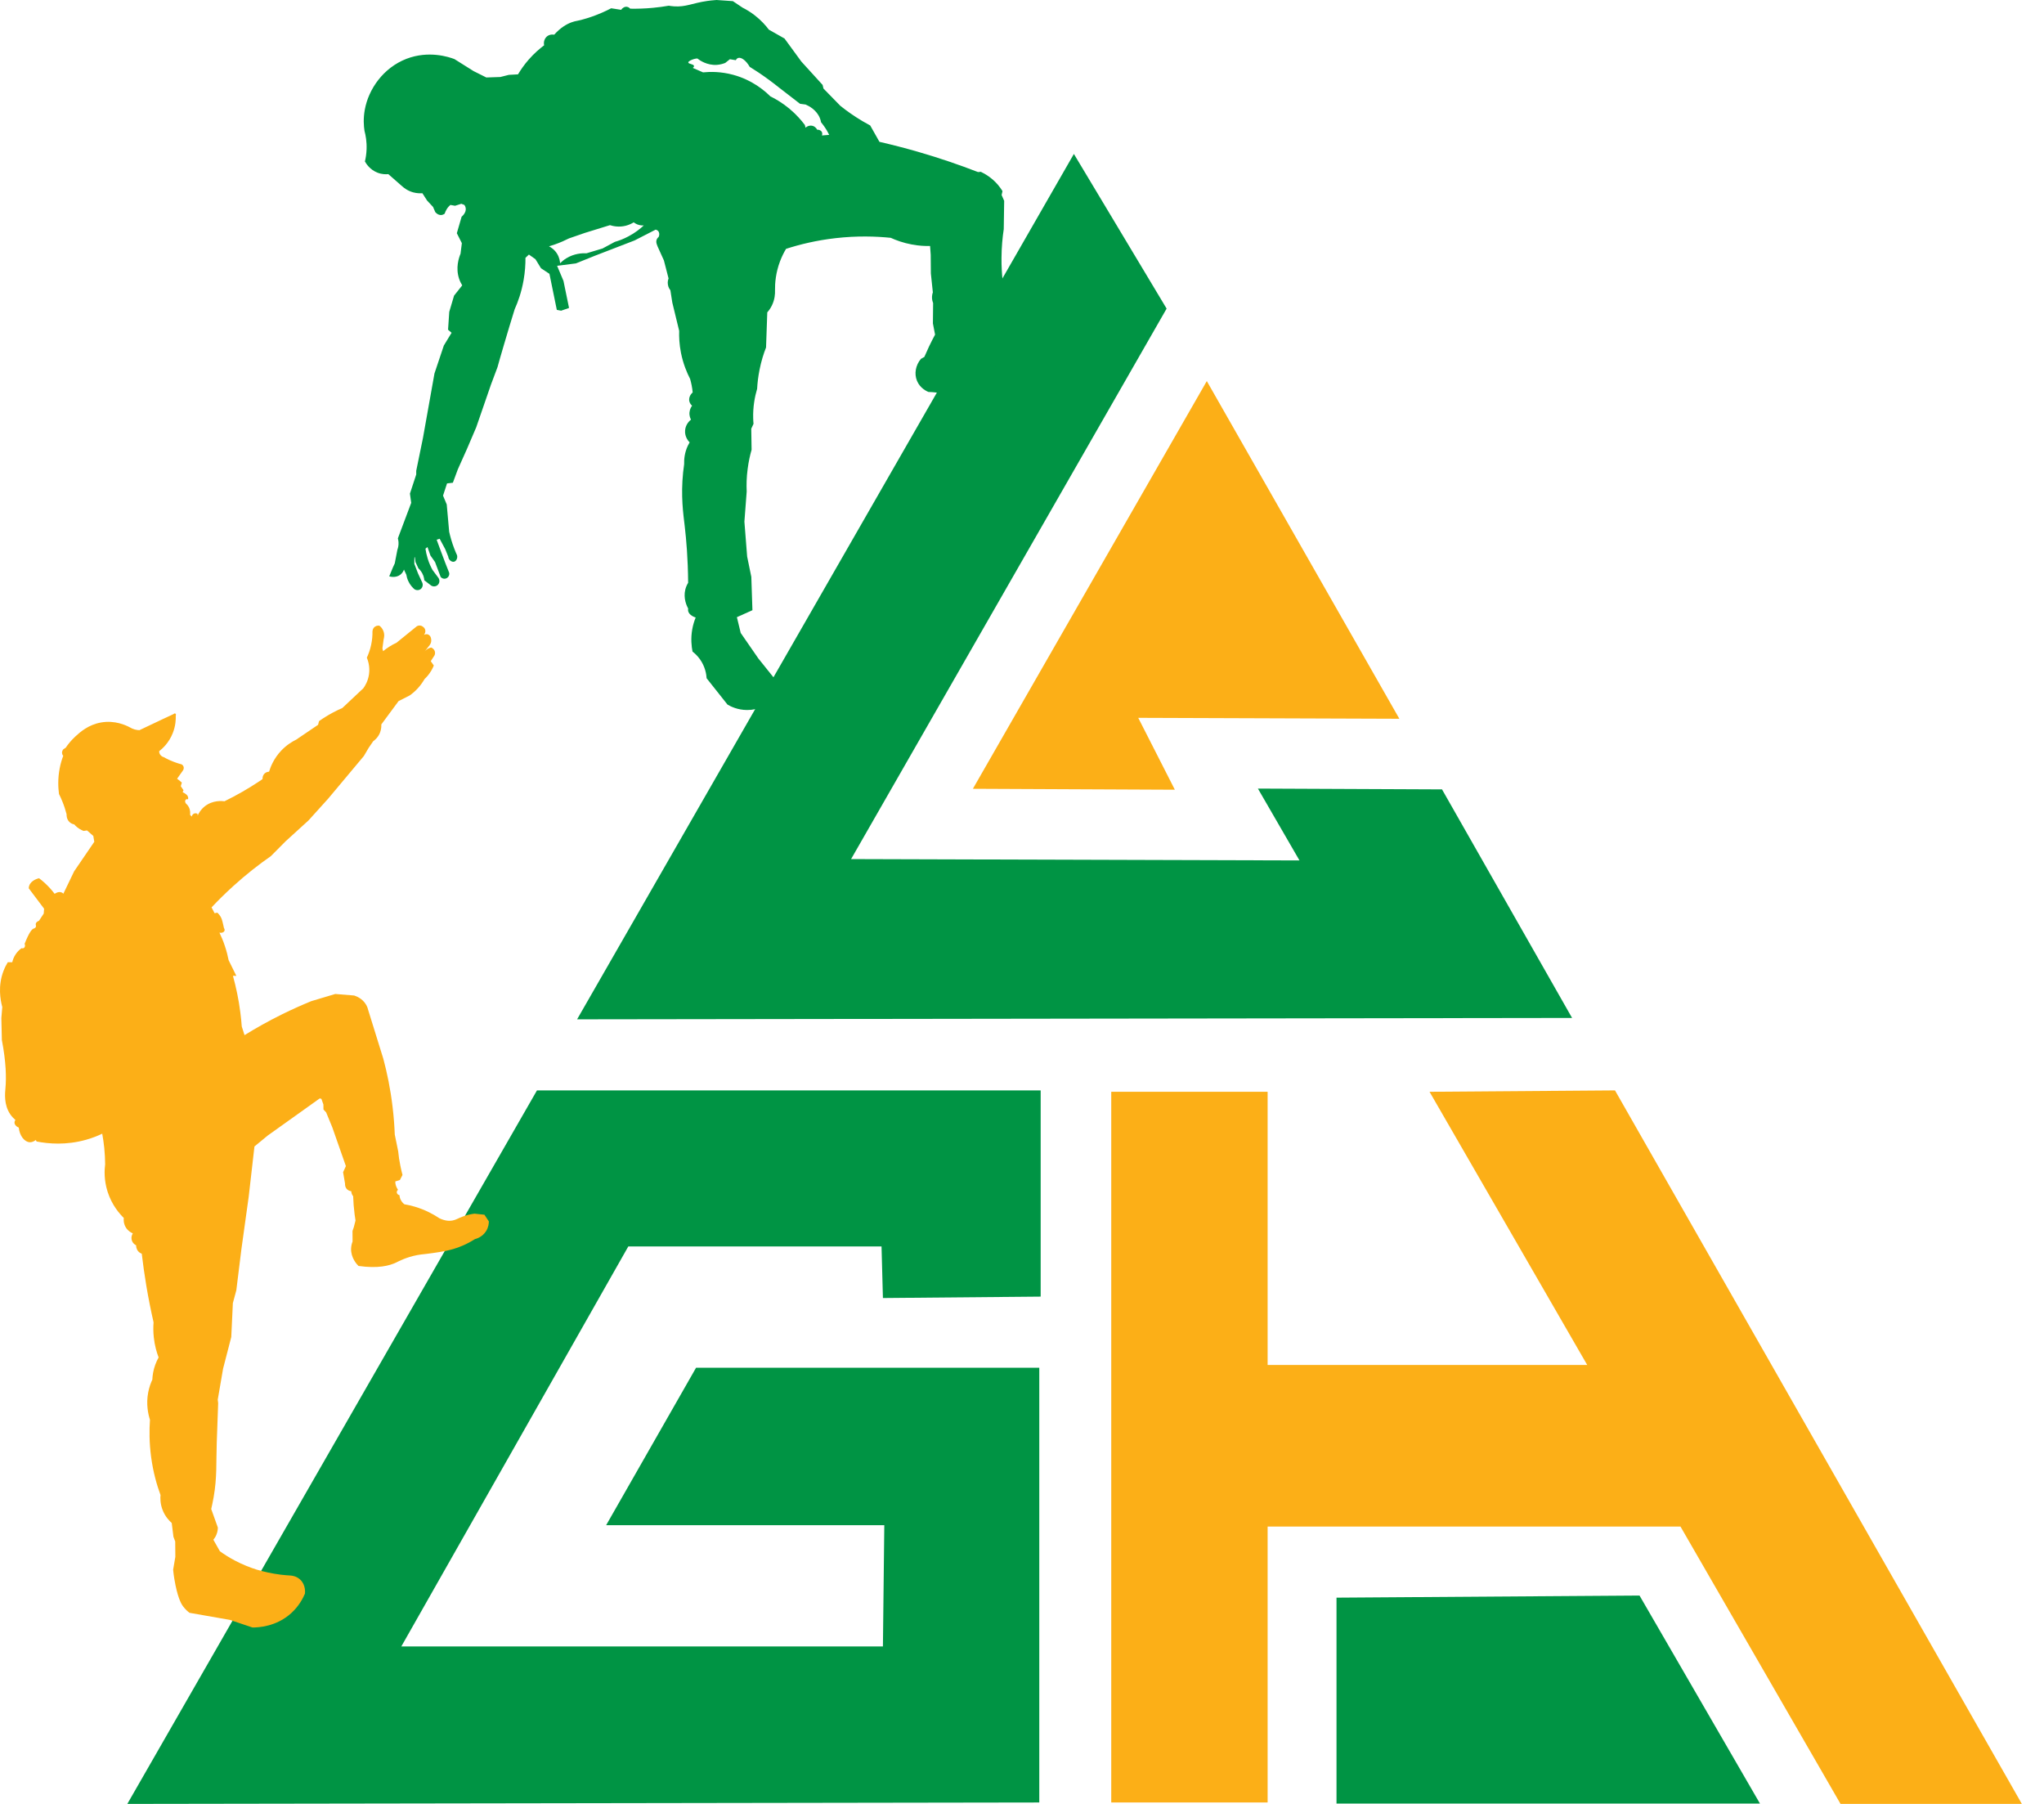
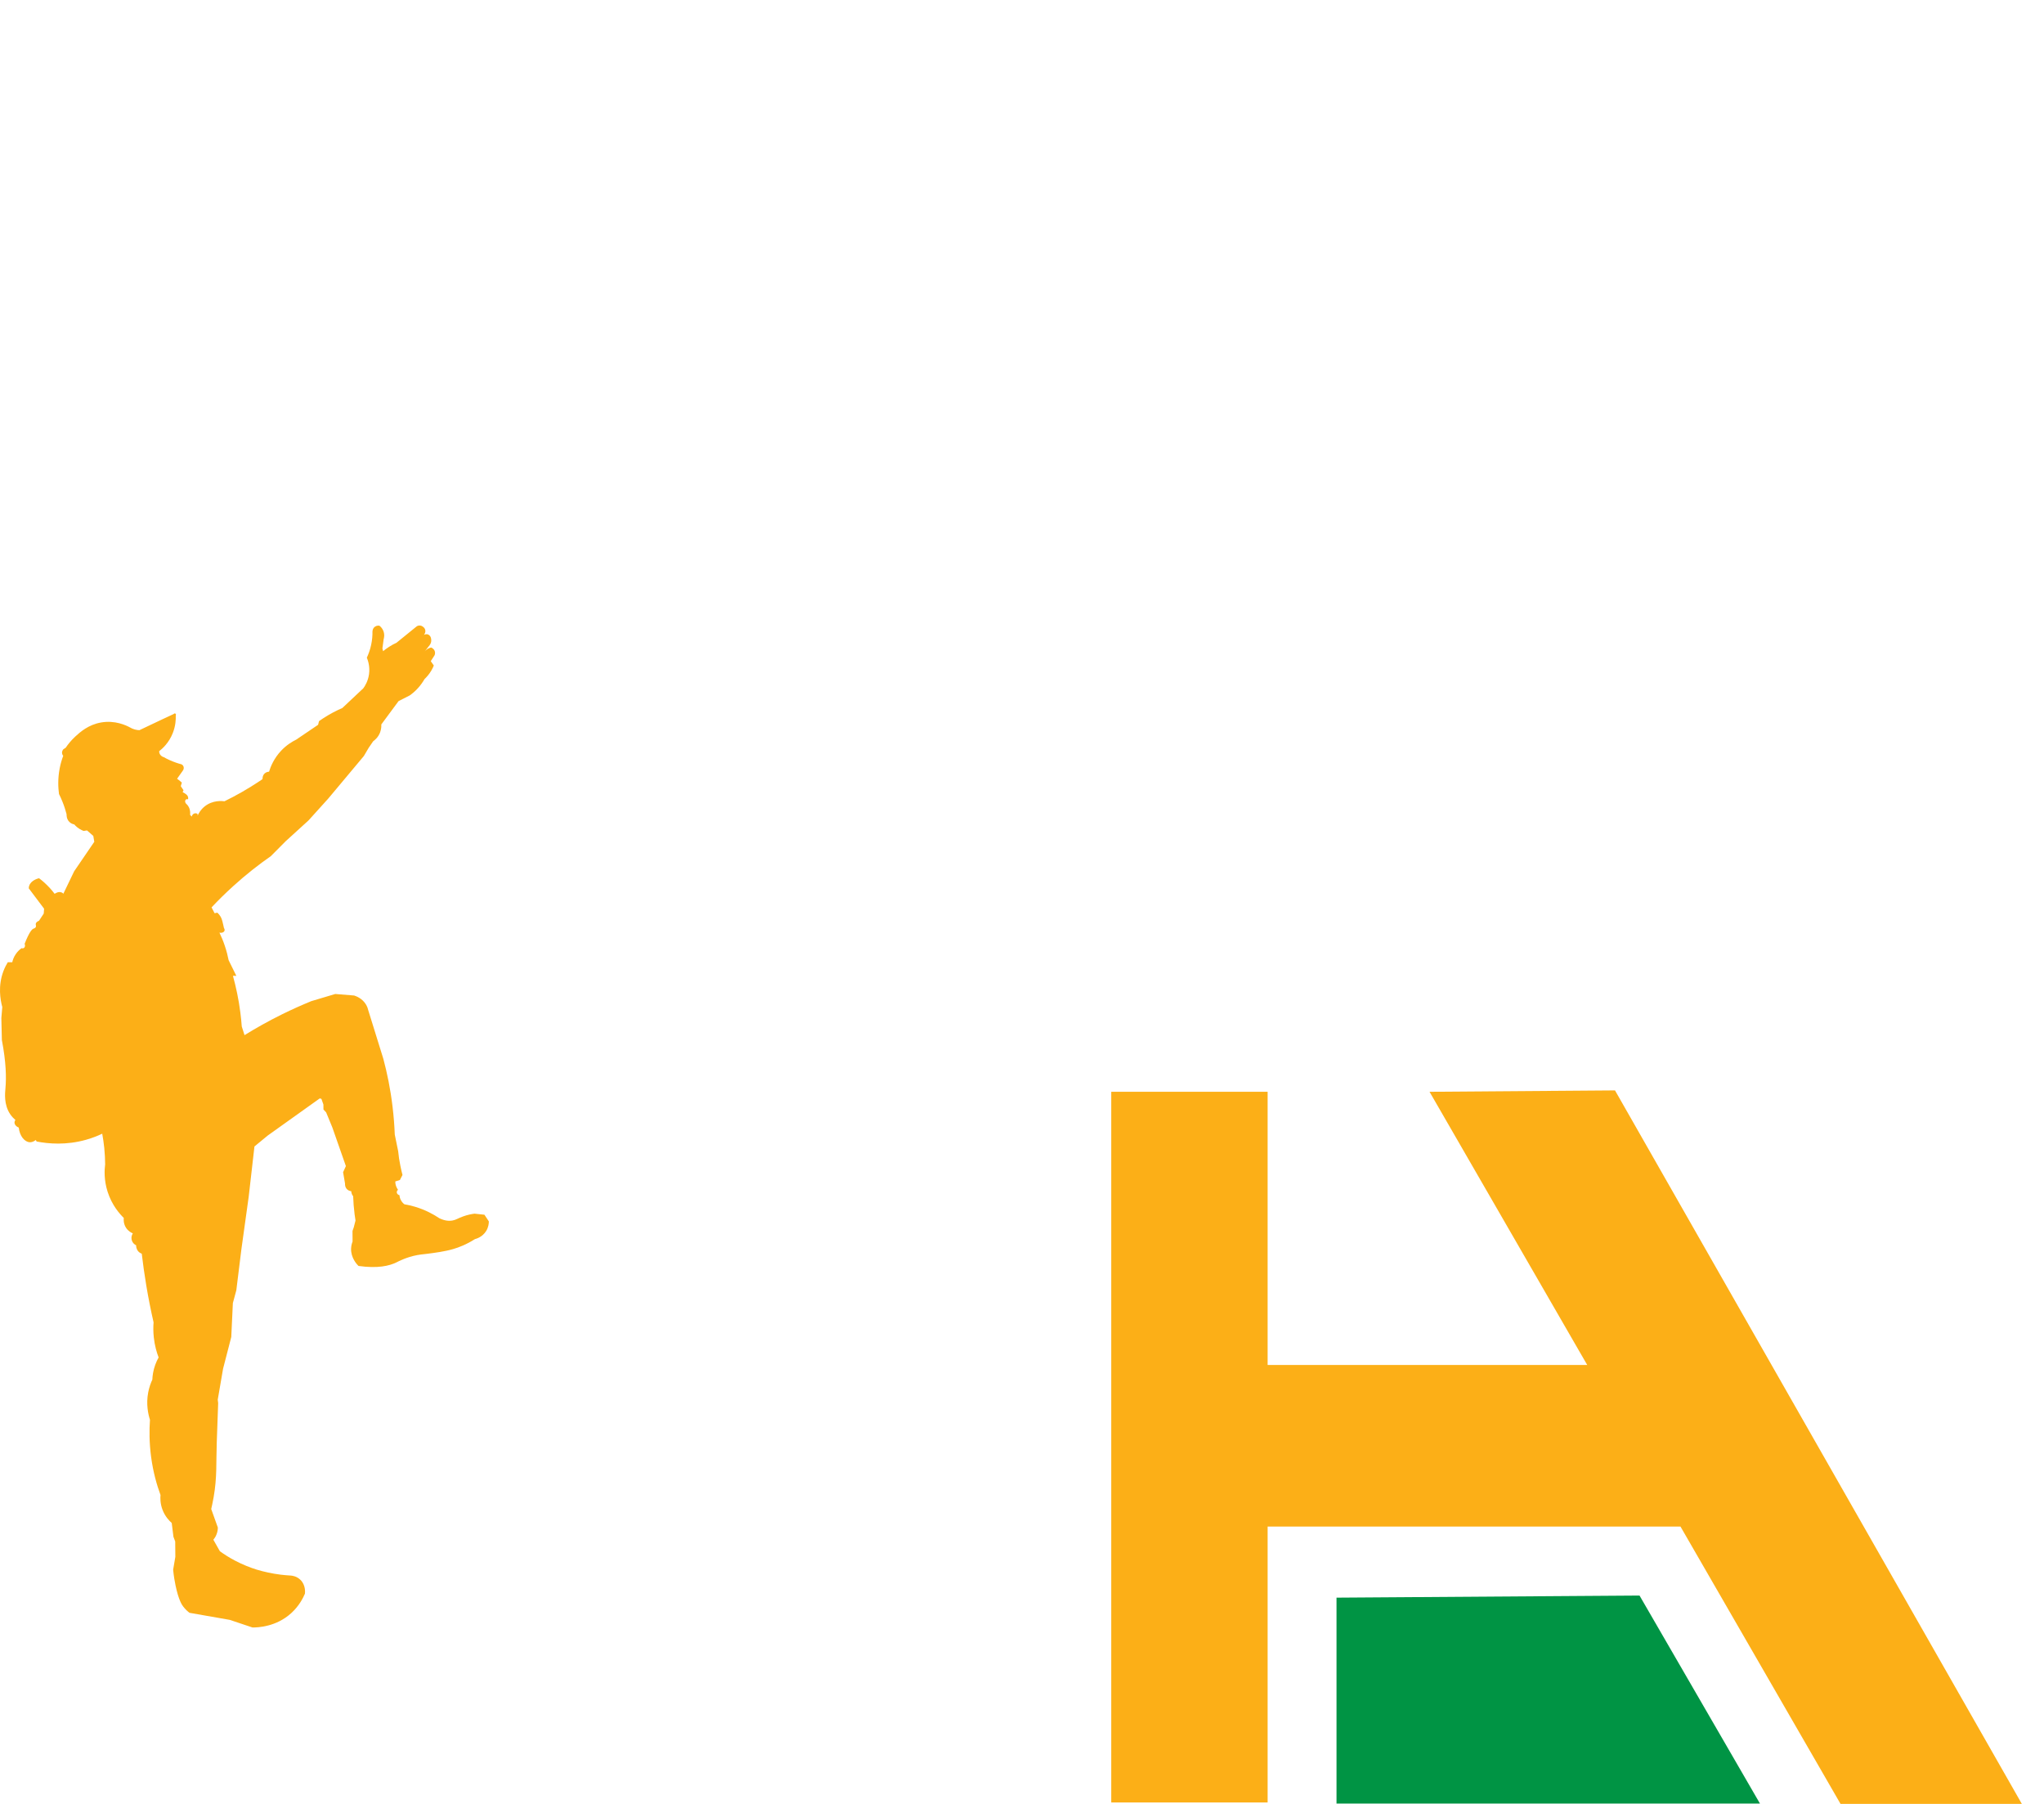
<svg xmlns="http://www.w3.org/2000/svg" width="68" height="60" viewBox="0 0 68 60" fill="none">
-   <path d="M19.199 33.904L35.726 5.12L38.811 10.265L28.314 28.574L43.231 28.619L41.848 26.229L47.973 26.256L52.3 33.858L19.199 33.904Z" fill="#009444" />
-   <path d="M4.236 60L17.864 36.268H34.621V43.127L29.373 43.174L29.327 41.459H20.902L13.351 54.763H29.373L29.419 50.73H20.165L23.157 45.492H34.575V59.953L4.236 60Z" fill="#009444" />
  <path d="M61.231 60H67.263L53.728 36.268L47.558 36.314L52.804 45.401H42.171V36.314H36.969V59.953H42.171V50.776H55.907L61.231 60Z" fill="#FCAF17" />
-   <path d="M46.554 23.907L40.148 12.675L32.366 26.236L39.085 26.267L37.867 23.876L46.554 23.907Z" fill="#FCAF17" />
  <path d="M58.55 59.988H44.463V53.14L54.544 53.07L58.55 59.988Z" fill="#009444" />
  <path d="M4.65 24.281C4.897 24.162 5.145 24.044 5.396 23.927C5.524 23.867 5.652 23.806 5.78 23.748C5.793 23.732 5.813 23.726 5.829 23.732C5.849 23.74 5.863 23.771 5.847 23.8C5.852 23.928 5.843 24.144 5.747 24.385C5.618 24.712 5.401 24.903 5.295 24.986C5.295 25.006 5.297 25.048 5.323 25.091C5.363 25.158 5.43 25.179 5.446 25.183C5.562 25.248 5.701 25.314 5.859 25.368C5.921 25.39 5.982 25.407 6.041 25.423C6.051 25.429 6.089 25.451 6.105 25.495C6.123 25.543 6.111 25.599 6.077 25.64C6.015 25.727 5.954 25.814 5.892 25.901C5.925 25.926 5.959 25.953 5.993 25.981C6.013 25.997 6.032 26.013 6.05 26.03C6.038 26.071 6.026 26.111 6.014 26.15C6.044 26.195 6.075 26.239 6.105 26.284C6.095 26.305 6.086 26.327 6.076 26.348C6.094 26.355 6.12 26.369 6.149 26.388C6.193 26.418 6.233 26.446 6.251 26.495C6.257 26.511 6.266 26.542 6.256 26.586C6.251 26.585 6.211 26.572 6.183 26.594C6.153 26.619 6.147 26.675 6.183 26.722C6.212 26.747 6.255 26.791 6.287 26.857C6.337 26.961 6.329 27.059 6.323 27.1C6.341 27.121 6.36 27.14 6.378 27.161C6.389 27.106 6.429 27.064 6.478 27.053C6.524 27.043 6.562 27.064 6.572 27.07C6.572 27.089 6.574 27.107 6.575 27.126C6.611 27.048 6.679 26.928 6.806 26.825C7.076 26.605 7.399 26.642 7.468 26.651C7.857 26.461 8.249 26.239 8.638 25.979C8.671 25.957 8.702 25.935 8.734 25.914C8.734 25.903 8.726 25.792 8.811 25.72C8.867 25.672 8.931 25.67 8.951 25.668C8.999 25.511 9.107 25.228 9.359 24.963C9.538 24.775 9.725 24.665 9.854 24.601C10.096 24.437 10.34 24.273 10.582 24.108C10.593 24.068 10.603 24.027 10.614 23.985C10.799 23.854 11.011 23.726 11.252 23.611C11.297 23.589 11.344 23.57 11.388 23.55C11.62 23.331 11.854 23.112 12.087 22.893C12.143 22.817 12.243 22.657 12.276 22.429C12.313 22.166 12.24 21.962 12.204 21.875C12.254 21.768 12.309 21.627 12.346 21.455C12.384 21.282 12.393 21.13 12.391 21.012C12.391 21.004 12.391 20.898 12.479 20.841C12.541 20.799 12.607 20.81 12.623 20.812C12.655 20.837 12.714 20.89 12.751 20.979C12.804 21.107 12.775 21.222 12.764 21.258C12.75 21.362 12.736 21.465 12.722 21.569C12.73 21.599 12.737 21.629 12.746 21.659C12.803 21.611 12.87 21.561 12.947 21.512C13.034 21.456 13.115 21.413 13.189 21.38C13.404 21.206 13.62 21.031 13.834 20.857C13.844 20.847 13.881 20.811 13.942 20.805C14.011 20.799 14.057 20.836 14.067 20.843C14.081 20.852 14.124 20.882 14.143 20.939C14.174 21.033 14.108 21.113 14.103 21.118C14.108 21.114 14.175 21.074 14.247 21.106C14.307 21.133 14.326 21.189 14.33 21.198C14.339 21.226 14.363 21.303 14.332 21.388C14.321 21.418 14.305 21.443 14.292 21.461C14.238 21.53 14.185 21.597 14.131 21.665C14.16 21.632 14.209 21.584 14.282 21.556C14.303 21.547 14.324 21.541 14.342 21.537C14.352 21.541 14.434 21.57 14.464 21.659C14.486 21.726 14.463 21.783 14.456 21.797C14.415 21.862 14.372 21.927 14.331 21.991C14.365 22.039 14.398 22.088 14.432 22.136C14.41 22.19 14.382 22.249 14.346 22.31C14.274 22.431 14.192 22.522 14.124 22.586C14.074 22.673 14.003 22.78 13.903 22.89C13.807 22.996 13.711 23.074 13.63 23.131C13.506 23.193 13.383 23.257 13.259 23.32C13.068 23.578 12.876 23.837 12.685 24.097C12.689 24.155 12.685 24.25 12.646 24.358C12.583 24.526 12.464 24.62 12.415 24.655C12.365 24.728 12.315 24.801 12.265 24.874C12.211 24.964 12.159 25.055 12.105 25.146C11.709 25.619 11.313 26.093 10.917 26.565C10.699 26.807 10.481 27.047 10.263 27.289C10.01 27.519 9.758 27.75 9.504 27.98C9.34 28.146 9.175 28.31 9.011 28.476C8.617 28.751 8.194 29.078 7.763 29.47C7.498 29.71 7.256 29.949 7.038 30.181C7.072 30.246 7.105 30.31 7.139 30.375C7.17 30.369 7.2 30.363 7.232 30.356C7.321 30.442 7.36 30.522 7.378 30.576C7.393 30.619 7.409 30.681 7.427 30.762C7.437 30.805 7.445 30.841 7.45 30.865C7.456 30.875 7.482 30.914 7.47 30.954C7.455 31.004 7.383 31.041 7.3 31.02C7.361 31.146 7.424 31.293 7.479 31.459C7.538 31.633 7.578 31.794 7.606 31.937C7.691 32.111 7.778 32.285 7.863 32.459C7.825 32.459 7.786 32.456 7.749 32.456C7.85 32.821 7.939 33.228 7.996 33.677C8.017 33.836 8.032 33.992 8.043 34.142C8.074 34.237 8.104 34.333 8.135 34.43C8.508 34.199 8.923 33.965 9.38 33.739C9.717 33.572 10.044 33.428 10.354 33.3C10.621 33.22 10.888 33.141 11.154 33.061C11.363 33.078 11.573 33.095 11.782 33.112C11.853 33.135 12.055 33.209 12.177 33.414C12.218 33.483 12.24 33.55 12.252 33.604C12.419 34.142 12.586 34.68 12.753 35.217C12.879 35.687 12.99 36.222 13.06 36.814C13.099 37.138 13.122 37.446 13.133 37.735C13.171 37.922 13.209 38.107 13.247 38.294C13.261 38.444 13.284 38.606 13.32 38.778C13.342 38.885 13.365 38.985 13.39 39.081C13.361 39.136 13.333 39.191 13.304 39.248C13.253 39.264 13.202 39.281 13.15 39.297C13.15 39.339 13.156 39.4 13.183 39.467C13.2 39.511 13.221 39.547 13.241 39.573C13.238 39.575 13.195 39.61 13.2 39.662C13.205 39.706 13.242 39.745 13.289 39.752C13.292 39.786 13.299 39.839 13.326 39.897C13.365 39.981 13.422 40.032 13.454 40.056C13.563 40.074 13.682 40.1 13.807 40.138C14.146 40.239 14.417 40.386 14.618 40.521C14.81 40.613 14.954 40.613 15.046 40.597C15.171 40.576 15.23 40.523 15.403 40.461C15.563 40.402 15.7 40.379 15.786 40.368C15.895 40.38 16.006 40.392 16.116 40.403C16.164 40.477 16.214 40.552 16.263 40.625C16.263 40.684 16.255 40.816 16.171 40.949C16.046 41.146 15.849 41.202 15.801 41.214C15.515 41.395 15.263 41.491 15.08 41.544C14.791 41.629 14.471 41.669 14.185 41.706C13.997 41.729 13.985 41.725 13.884 41.745C13.521 41.814 13.272 41.947 13.181 41.992C12.952 42.102 12.574 42.198 11.926 42.107C11.872 42.054 11.669 41.836 11.68 41.527C11.684 41.434 11.706 41.355 11.729 41.294C11.729 41.177 11.729 41.061 11.727 40.944C11.742 40.902 11.757 40.862 11.77 40.82C11.79 40.745 11.808 40.67 11.827 40.596C11.816 40.529 11.807 40.461 11.797 40.391C11.77 40.179 11.755 39.977 11.749 39.787C11.736 39.772 11.719 39.748 11.706 39.716C11.69 39.677 11.686 39.643 11.686 39.621C11.664 39.618 11.604 39.611 11.552 39.563C11.47 39.488 11.478 39.381 11.479 39.368C11.457 39.242 11.436 39.115 11.414 38.989C11.445 38.922 11.476 38.854 11.507 38.786C11.356 38.357 11.206 37.928 11.056 37.499C10.988 37.332 10.918 37.166 10.85 36.999C10.821 36.968 10.791 36.934 10.761 36.903C10.761 36.847 10.76 36.792 10.759 36.737C10.737 36.674 10.715 36.612 10.693 36.55C10.675 36.544 10.658 36.538 10.639 36.533C10.062 36.946 9.483 37.358 8.906 37.77C8.759 37.891 8.611 38.011 8.465 38.133C8.402 38.69 8.338 39.246 8.274 39.803C8.193 40.386 8.112 40.967 8.031 41.55C7.975 42.005 7.918 42.461 7.862 42.916C7.824 43.059 7.785 43.2 7.747 43.342C7.729 43.719 7.712 44.094 7.694 44.47C7.602 44.822 7.512 45.175 7.421 45.526C7.361 45.869 7.303 46.212 7.244 46.554C7.249 46.592 7.253 46.632 7.258 46.67C7.242 47.108 7.227 47.544 7.211 47.982C7.187 48.666 7.225 49.125 7.107 49.801C7.077 49.967 7.048 50.103 7.027 50.192C7.1 50.397 7.174 50.602 7.247 50.807C7.247 50.858 7.241 50.939 7.205 51.031C7.174 51.115 7.13 51.175 7.098 51.213C7.17 51.34 7.243 51.468 7.315 51.596C7.455 51.697 7.619 51.803 7.809 51.903C8.076 52.044 8.327 52.141 8.542 52.208C8.776 52.278 9.044 52.339 9.343 52.376C9.459 52.39 9.571 52.399 9.678 52.405C9.727 52.409 9.871 52.428 9.991 52.544C10.18 52.724 10.147 52.982 10.144 53.009C10.073 53.175 9.94 53.423 9.695 53.649C9.189 54.114 8.573 54.133 8.399 54.132C8.148 54.047 7.896 53.964 7.645 53.879C7.198 53.801 6.751 53.722 6.304 53.644C6.249 53.602 6.168 53.533 6.093 53.433C6.053 53.38 5.942 53.222 5.84 52.734C5.813 52.605 5.781 52.427 5.76 52.211C5.785 52.069 5.809 51.925 5.833 51.783C5.832 51.613 5.83 51.442 5.829 51.272C5.809 51.219 5.79 51.166 5.77 51.115C5.751 50.961 5.732 50.808 5.713 50.655C5.637 50.59 5.491 50.444 5.403 50.208C5.328 50.004 5.331 49.824 5.34 49.726C5.219 49.398 5.096 48.972 5.028 48.465C4.964 47.985 4.965 47.563 4.989 47.225C4.931 47.041 4.854 46.706 4.931 46.309C4.964 46.141 5.016 46 5.068 45.888C5.073 45.758 5.096 45.585 5.165 45.394C5.199 45.3 5.238 45.219 5.277 45.15C5.212 44.981 5.146 44.755 5.117 44.485C5.096 44.295 5.098 44.126 5.109 43.983C5.021 43.597 4.939 43.19 4.867 42.761C4.806 42.394 4.756 42.039 4.716 41.7C4.689 41.69 4.643 41.669 4.602 41.624C4.529 41.543 4.527 41.444 4.529 41.42C4.513 41.413 4.42 41.367 4.386 41.256C4.348 41.134 4.41 41.036 4.419 41.023C4.379 41.007 4.27 40.956 4.192 40.836C4.101 40.695 4.113 40.55 4.118 40.511C3.982 40.377 3.725 40.09 3.581 39.643C3.455 39.25 3.474 38.912 3.498 38.726C3.497 38.56 3.488 38.377 3.469 38.183C3.452 38.013 3.427 37.854 3.401 37.708C3.246 37.782 3.07 37.851 2.873 37.907C2.203 38.098 1.607 38.043 1.219 37.968C1.209 37.951 1.199 37.935 1.189 37.918C1.096 37.992 1.019 37.994 0.987 37.992C0.819 37.982 0.653 37.787 0.624 37.504C0.533 37.468 0.477 37.396 0.483 37.327C0.484 37.312 0.489 37.284 0.514 37.253C0.468 37.214 0.401 37.15 0.34 37.061C0.122 36.737 0.167 36.359 0.182 36.187C0.212 35.842 0.205 35.336 0.062 34.593C0.056 34.35 0.05 34.107 0.045 33.863C0.055 33.74 0.066 33.619 0.076 33.496C0.011 33.256 -0.073 32.792 0.115 32.298C0.157 32.188 0.207 32.09 0.259 32.005C0.308 32.005 0.358 32.005 0.408 32.005C0.422 31.941 0.453 31.836 0.529 31.728C0.594 31.634 0.667 31.573 0.718 31.538C0.726 31.54 0.762 31.551 0.792 31.533C0.83 31.509 0.846 31.449 0.819 31.393C0.968 31.014 1.059 30.907 1.116 30.887C1.128 30.884 1.172 30.872 1.191 30.834C1.209 30.795 1.182 30.765 1.191 30.723C1.197 30.695 1.22 30.657 1.299 30.624C1.351 30.544 1.403 30.464 1.455 30.386C1.459 30.332 1.463 30.278 1.467 30.225C1.297 29.999 1.127 29.773 0.957 29.547C0.957 29.514 0.963 29.485 0.971 29.462C1.032 29.277 1.265 29.218 1.299 29.211C1.355 29.252 1.412 29.299 1.471 29.352C1.615 29.481 1.728 29.611 1.818 29.73C1.828 29.722 1.95 29.635 2.056 29.687C2.07 29.694 2.09 29.705 2.108 29.726C2.227 29.477 2.348 29.229 2.467 28.98C2.69 28.653 2.914 28.326 3.137 27.999C3.126 27.934 3.115 27.869 3.104 27.804C3.035 27.742 2.964 27.681 2.895 27.621C2.857 27.627 2.819 27.632 2.782 27.638C2.695 27.605 2.595 27.551 2.506 27.46C2.494 27.447 2.482 27.435 2.471 27.421C2.439 27.415 2.373 27.399 2.315 27.345C2.207 27.246 2.214 27.102 2.215 27.081C2.181 26.951 2.136 26.807 2.074 26.656C2.038 26.567 2.001 26.485 1.963 26.41C1.934 26.195 1.92 25.899 1.985 25.559C2.015 25.401 2.058 25.26 2.103 25.14C2.093 25.129 2.068 25.096 2.064 25.045C2.059 24.975 2.103 24.927 2.11 24.92C2.136 24.903 2.162 24.886 2.186 24.87C2.254 24.768 2.36 24.631 2.511 24.492C2.661 24.355 2.938 24.103 3.365 24.03C3.826 23.95 4.195 24.124 4.332 24.199C4.369 24.221 4.421 24.246 4.486 24.264C4.547 24.281 4.602 24.286 4.643 24.286L4.65 24.281Z" fill="#FCAF17" />
-   <path d="M34.893 13.255C34.658 13.222 34.422 13.191 34.187 13.157C34.137 13.122 34.087 13.086 34.035 13.051C33.894 13.029 33.754 13.007 33.613 12.984C33.572 12.926 33.533 12.866 33.493 12.805C33.267 12.461 33.053 12.118 32.854 11.78C32.805 11.78 32.756 11.782 32.708 11.784C32.697 11.751 32.687 11.719 32.676 11.685C32.832 11.595 32.986 11.503 33.142 11.412C33.144 11.322 33.146 11.234 33.147 11.145C33.181 11.103 33.225 11.043 33.27 10.968C33.425 10.709 33.46 10.474 33.468 10.416C33.492 10.236 33.477 10.079 33.454 9.96C33.376 9.582 33.314 9.115 33.318 8.58C33.32 8.223 33.351 7.902 33.393 7.621C33.398 7.307 33.402 6.994 33.407 6.68C33.379 6.616 33.351 6.552 33.322 6.487C33.331 6.443 33.341 6.4 33.351 6.356C33.308 6.285 33.253 6.21 33.188 6.134C32.996 5.915 32.784 5.788 32.631 5.715C32.599 5.717 32.569 5.721 32.537 5.723C31.923 5.485 31.255 5.256 30.533 5.047C30.093 4.921 29.668 4.812 29.257 4.717C29.155 4.536 29.053 4.354 28.95 4.173C28.867 4.129 28.783 4.082 28.698 4.032C28.418 3.866 28.171 3.692 27.956 3.519C27.769 3.328 27.582 3.136 27.395 2.945C27.385 2.905 27.376 2.864 27.367 2.825C27.13 2.566 26.895 2.306 26.659 2.047C26.472 1.792 26.286 1.536 26.099 1.281C25.927 1.182 25.752 1.086 25.579 0.987C25.473 0.846 25.32 0.673 25.108 0.509C24.964 0.397 24.824 0.315 24.705 0.255C24.596 0.183 24.489 0.11 24.381 0.038C24.2 0.026 24.019 0.012 23.838 0C23.706 0.009 23.598 0.022 23.528 0.032C23.031 0.104 22.817 0.239 22.422 0.211C22.346 0.206 22.285 0.196 22.249 0.19C22.085 0.218 21.91 0.243 21.725 0.26C21.452 0.286 21.197 0.293 20.967 0.289C20.953 0.275 20.918 0.237 20.861 0.227C20.788 0.215 20.711 0.255 20.666 0.327C20.555 0.31 20.444 0.292 20.333 0.275C20.249 0.319 20.142 0.372 20.014 0.427C19.912 0.471 19.743 0.541 19.524 0.608C19.202 0.71 19.171 0.683 19.012 0.743C18.863 0.798 18.655 0.909 18.437 1.154C18.416 1.151 18.306 1.131 18.21 1.201C18.119 1.268 18.077 1.388 18.102 1.507C17.949 1.622 17.769 1.776 17.589 1.982C17.436 2.156 17.321 2.327 17.233 2.473C17.131 2.479 17.029 2.484 16.927 2.49C16.833 2.513 16.739 2.538 16.646 2.561C16.49 2.566 16.334 2.571 16.179 2.577C16.037 2.506 15.895 2.435 15.753 2.364C15.542 2.231 15.33 2.097 15.118 1.965C14.932 1.895 14.266 1.671 13.523 1.956C12.756 2.253 12.262 2.956 12.136 3.649C12.082 3.942 12.101 4.192 12.126 4.353C12.167 4.505 12.205 4.717 12.195 4.969C12.189 5.123 12.167 5.26 12.14 5.37C12.176 5.435 12.303 5.647 12.566 5.746C12.712 5.802 12.841 5.799 12.919 5.792C13.069 5.923 13.219 6.054 13.368 6.186C13.432 6.244 13.557 6.345 13.742 6.397C13.868 6.432 13.978 6.432 14.052 6.427C14.104 6.508 14.155 6.589 14.208 6.67C14.274 6.741 14.341 6.812 14.406 6.882C14.431 6.94 14.455 6.996 14.481 7.054C14.487 7.063 14.57 7.164 14.688 7.151C14.738 7.145 14.774 7.121 14.794 7.107C14.806 7.066 14.827 7.012 14.863 6.955C14.903 6.891 14.949 6.845 14.983 6.816C15.035 6.826 15.086 6.834 15.139 6.844C15.208 6.822 15.277 6.8 15.347 6.778C15.381 6.79 15.415 6.803 15.449 6.816C15.469 6.843 15.486 6.876 15.493 6.918C15.52 7.077 15.365 7.201 15.357 7.209C15.304 7.391 15.252 7.574 15.198 7.757C15.254 7.867 15.31 7.978 15.365 8.088C15.351 8.205 15.336 8.322 15.321 8.439C15.265 8.574 15.151 8.909 15.274 9.273C15.302 9.357 15.34 9.431 15.377 9.492C15.287 9.606 15.197 9.721 15.106 9.833C15.052 10.012 14.999 10.191 14.946 10.372C14.933 10.571 14.919 10.768 14.906 10.967C14.945 11.001 14.984 11.034 15.023 11.069C14.938 11.21 14.851 11.349 14.766 11.491C14.662 11.801 14.557 12.111 14.454 12.421C14.326 13.136 14.199 13.852 14.071 14.567C13.997 14.931 13.923 15.295 13.847 15.66C13.847 15.7 13.847 15.741 13.847 15.782C13.778 15.994 13.708 16.205 13.638 16.418C13.652 16.521 13.666 16.624 13.68 16.726C13.532 17.119 13.384 17.513 13.236 17.907C13.245 17.941 13.254 17.983 13.258 18.03C13.265 18.141 13.241 18.23 13.22 18.287C13.191 18.438 13.163 18.589 13.133 18.739C13.115 18.78 13.096 18.82 13.077 18.86C13.035 18.963 12.992 19.067 12.949 19.17C12.97 19.176 13.17 19.235 13.325 19.11C13.393 19.055 13.425 18.985 13.439 18.946C13.466 19.002 13.492 19.058 13.518 19.115C13.527 19.172 13.545 19.246 13.582 19.326C13.644 19.462 13.732 19.55 13.789 19.599C13.864 19.646 13.959 19.635 14.015 19.576C14.06 19.529 14.076 19.457 14.054 19.392C14.004 19.284 13.954 19.176 13.905 19.069C13.864 18.964 13.824 18.858 13.784 18.753C13.784 18.601 13.786 18.525 13.794 18.524C13.8 18.524 13.811 18.58 13.823 18.695C13.855 18.765 13.887 18.835 13.92 18.905C13.967 18.948 14.041 19.029 14.085 19.153C14.104 19.209 14.113 19.261 14.117 19.302C14.193 19.361 14.269 19.42 14.346 19.478C14.422 19.524 14.521 19.509 14.576 19.442C14.627 19.382 14.632 19.293 14.588 19.224C14.521 19.134 14.454 19.044 14.387 18.954C14.333 18.856 14.276 18.732 14.229 18.582C14.191 18.46 14.168 18.348 14.154 18.251C14.176 18.233 14.199 18.215 14.221 18.195C14.254 18.289 14.287 18.383 14.32 18.477C14.371 18.549 14.422 18.622 14.473 18.694C14.536 18.858 14.597 19.024 14.659 19.188C14.707 19.248 14.791 19.266 14.858 19.231C14.923 19.198 14.958 19.123 14.943 19.05C14.9 18.943 14.857 18.835 14.816 18.729C14.757 18.575 14.7 18.422 14.642 18.266C14.603 18.162 14.565 18.058 14.527 17.953C14.56 17.942 14.593 17.931 14.626 17.919C14.688 18.035 14.75 18.152 14.813 18.268C14.846 18.349 14.878 18.43 14.911 18.511C14.924 18.635 15.035 18.704 15.111 18.682C15.176 18.662 15.229 18.572 15.206 18.471C15.173 18.398 15.141 18.324 15.111 18.244C15.035 18.047 14.982 17.858 14.943 17.686C14.916 17.384 14.889 17.082 14.862 16.779C14.821 16.681 14.78 16.583 14.739 16.485C14.784 16.35 14.828 16.214 14.872 16.079C14.936 16.072 15.001 16.063 15.066 16.056C15.12 15.907 15.175 15.759 15.231 15.611C15.332 15.386 15.432 15.162 15.533 14.937C15.637 14.695 15.739 14.454 15.843 14.212C16.006 13.739 16.171 13.264 16.334 12.791C16.407 12.597 16.48 12.403 16.552 12.209C16.578 12.116 16.604 12.023 16.63 11.93C16.674 11.776 16.719 11.622 16.765 11.468C16.882 11.07 17.001 10.676 17.122 10.286C17.232 10.042 17.349 9.718 17.418 9.324C17.468 9.042 17.483 8.79 17.481 8.576C17.519 8.539 17.558 8.504 17.596 8.467C17.668 8.519 17.741 8.57 17.814 8.622C17.875 8.722 17.937 8.821 17.998 8.922C18.092 8.985 18.186 9.047 18.279 9.108C18.361 9.508 18.443 9.908 18.524 10.307C18.572 10.315 18.62 10.324 18.668 10.334C18.756 10.303 18.843 10.274 18.931 10.243C18.869 9.944 18.808 9.645 18.746 9.344C18.675 9.176 18.605 9.009 18.534 8.841C18.742 8.814 18.951 8.787 19.159 8.761C19.365 8.678 19.571 8.596 19.777 8.512C20.221 8.341 20.667 8.169 21.112 7.997C21.346 7.877 21.58 7.758 21.812 7.638C21.832 7.642 21.866 7.653 21.894 7.683C21.938 7.731 21.945 7.808 21.913 7.879C21.892 7.897 21.865 7.925 21.848 7.965C21.81 8.056 21.854 8.149 21.92 8.293C21.954 8.366 22.01 8.49 22.087 8.662C22.139 8.862 22.19 9.063 22.242 9.263C22.229 9.295 22.202 9.375 22.221 9.474C22.236 9.565 22.28 9.625 22.302 9.652C22.323 9.788 22.345 9.925 22.366 10.062C22.442 10.376 22.518 10.69 22.595 11.005C22.588 11.202 22.599 11.453 22.654 11.733C22.727 12.101 22.852 12.396 22.959 12.604C22.977 12.669 22.995 12.739 23.01 12.816C23.027 12.902 23.037 12.982 23.044 13.054C22.954 13.13 22.91 13.243 22.933 13.348C22.951 13.425 23.002 13.474 23.025 13.493C23.002 13.524 22.949 13.601 22.938 13.716C22.927 13.835 22.97 13.924 22.988 13.958C22.964 13.977 22.811 14.096 22.792 14.31C22.771 14.542 22.922 14.693 22.943 14.713C22.922 14.748 22.902 14.786 22.882 14.827C22.775 15.055 22.755 15.276 22.76 15.439C22.752 15.501 22.738 15.596 22.726 15.711C22.645 16.505 22.731 17.087 22.78 17.506C22.831 17.944 22.887 18.574 22.893 19.385C22.858 19.442 22.822 19.517 22.799 19.608C22.726 19.905 22.849 20.159 22.894 20.242C22.888 20.271 22.889 20.296 22.893 20.317C22.92 20.473 23.132 20.535 23.144 20.539C23.1 20.647 23.056 20.78 23.029 20.936C22.976 21.241 23.005 21.5 23.039 21.673C23.112 21.729 23.2 21.81 23.28 21.92C23.462 22.17 23.5 22.43 23.508 22.56C23.74 22.852 23.971 23.144 24.203 23.436C24.306 23.497 24.54 23.616 24.858 23.616C25.237 23.616 25.506 23.45 25.602 23.382C25.66 23.356 25.745 23.307 25.808 23.213C25.921 23.045 25.911 22.808 25.791 22.602C25.604 22.369 25.417 22.136 25.23 21.903C25.034 21.619 24.837 21.336 24.642 21.053C24.6 20.877 24.557 20.703 24.515 20.528C24.688 20.451 24.859 20.373 25.032 20.296C25.02 19.927 25.007 19.556 24.995 19.187C24.948 18.962 24.902 18.736 24.856 18.51C24.825 18.124 24.795 17.737 24.765 17.351C24.791 17.016 24.816 16.683 24.841 16.348C24.831 16.134 24.835 15.88 24.873 15.596C24.904 15.354 24.952 15.141 25.004 14.959C25.001 14.726 24.997 14.492 24.993 14.259C25.018 14.205 25.043 14.152 25.068 14.098C25.063 14.037 25.058 13.973 25.057 13.908C25.047 13.535 25.108 13.204 25.188 12.932C25.198 12.744 25.222 12.531 25.269 12.296C25.326 12.009 25.405 11.76 25.485 11.557C25.499 11.168 25.512 10.779 25.526 10.389C25.575 10.334 25.631 10.259 25.678 10.163C25.778 9.961 25.787 9.771 25.783 9.664C25.779 9.421 25.806 9.072 25.951 8.689C26.012 8.53 26.081 8.392 26.151 8.277C26.595 8.133 27.151 7.995 27.799 7.921C28.513 7.84 29.137 7.86 29.633 7.91C29.812 7.992 30.049 8.079 30.339 8.133C30.569 8.176 30.774 8.186 30.942 8.182C30.95 8.279 30.957 8.377 30.963 8.474C30.964 8.682 30.967 8.888 30.968 9.094C30.99 9.305 31.012 9.514 31.034 9.725C31.021 9.76 31.009 9.806 31.006 9.863C31.001 9.959 31.025 10.034 31.043 10.078C31.041 10.304 31.038 10.531 31.036 10.758C31.06 10.882 31.084 11.006 31.108 11.13C31.042 11.252 30.976 11.383 30.91 11.519C30.853 11.639 30.8 11.757 30.751 11.872C30.713 11.893 30.675 11.915 30.638 11.936C30.46 12.147 30.409 12.43 30.507 12.668C30.611 12.918 30.837 13.016 30.887 13.037C31.23 13.046 31.659 13.116 32.061 13.371C32.392 13.581 32.399 13.722 32.748 13.908C33.309 14.207 33.859 14.144 33.982 14.128C34.34 14.079 34.608 13.944 34.763 13.85C34.928 13.756 35.019 13.592 34.993 13.441C34.977 13.348 34.92 13.284 34.887 13.253L34.893 13.255ZM20.907 7.862C20.74 7.951 20.584 8.008 20.454 8.045C20.318 8.119 20.181 8.191 20.045 8.265C19.868 8.317 19.691 8.371 19.515 8.424C19.376 8.418 19.101 8.428 18.832 8.596C18.751 8.647 18.685 8.704 18.633 8.756C18.629 8.695 18.613 8.571 18.534 8.441C18.443 8.293 18.318 8.22 18.264 8.193C18.329 8.174 18.396 8.153 18.466 8.128C18.638 8.067 18.794 7.998 18.93 7.929C19.105 7.868 19.281 7.808 19.456 7.747C19.735 7.661 20.014 7.575 20.292 7.489C20.388 7.52 20.588 7.568 20.823 7.507C20.933 7.478 21.019 7.434 21.083 7.395C21.119 7.423 21.185 7.466 21.275 7.487C21.331 7.5 21.38 7.502 21.416 7.499C21.297 7.611 21.129 7.745 20.907 7.862ZM27.343 4.508C27.349 4.494 27.365 4.45 27.347 4.403C27.325 4.346 27.259 4.308 27.185 4.314C27.177 4.297 27.136 4.221 27.046 4.19C26.962 4.162 26.868 4.185 26.799 4.248C26.791 4.217 26.783 4.186 26.776 4.156C26.657 3.999 26.491 3.806 26.264 3.617C26.031 3.423 25.806 3.292 25.627 3.204C25.433 3.012 25.023 2.66 24.394 2.489C23.982 2.377 23.625 2.383 23.389 2.407C23.276 2.357 23.161 2.308 23.048 2.259C23.07 2.241 23.092 2.218 23.088 2.193C23.078 2.129 22.904 2.131 22.899 2.079C22.894 2.035 23.014 1.986 23.078 1.966C23.126 1.951 23.167 1.947 23.199 1.945C23.28 2.009 23.52 2.176 23.845 2.158C23.959 2.15 24.054 2.122 24.127 2.093C24.178 2.052 24.231 2.01 24.282 1.97C24.348 1.981 24.412 1.991 24.478 2.002C24.504 1.955 24.533 1.937 24.553 1.929C24.655 1.893 24.816 2.005 24.942 2.224C25.037 2.283 25.134 2.344 25.231 2.409C25.482 2.577 25.711 2.748 25.921 2.916C26.152 3.095 26.383 3.272 26.615 3.452C26.677 3.46 26.74 3.469 26.802 3.477C26.91 3.524 27.168 3.655 27.278 3.934C27.296 3.979 27.308 4.024 27.315 4.067C27.349 4.109 27.385 4.154 27.42 4.205C27.49 4.303 27.543 4.398 27.586 4.486C27.504 4.493 27.421 4.499 27.34 4.506L27.343 4.508Z" fill="#009444" />
</svg>